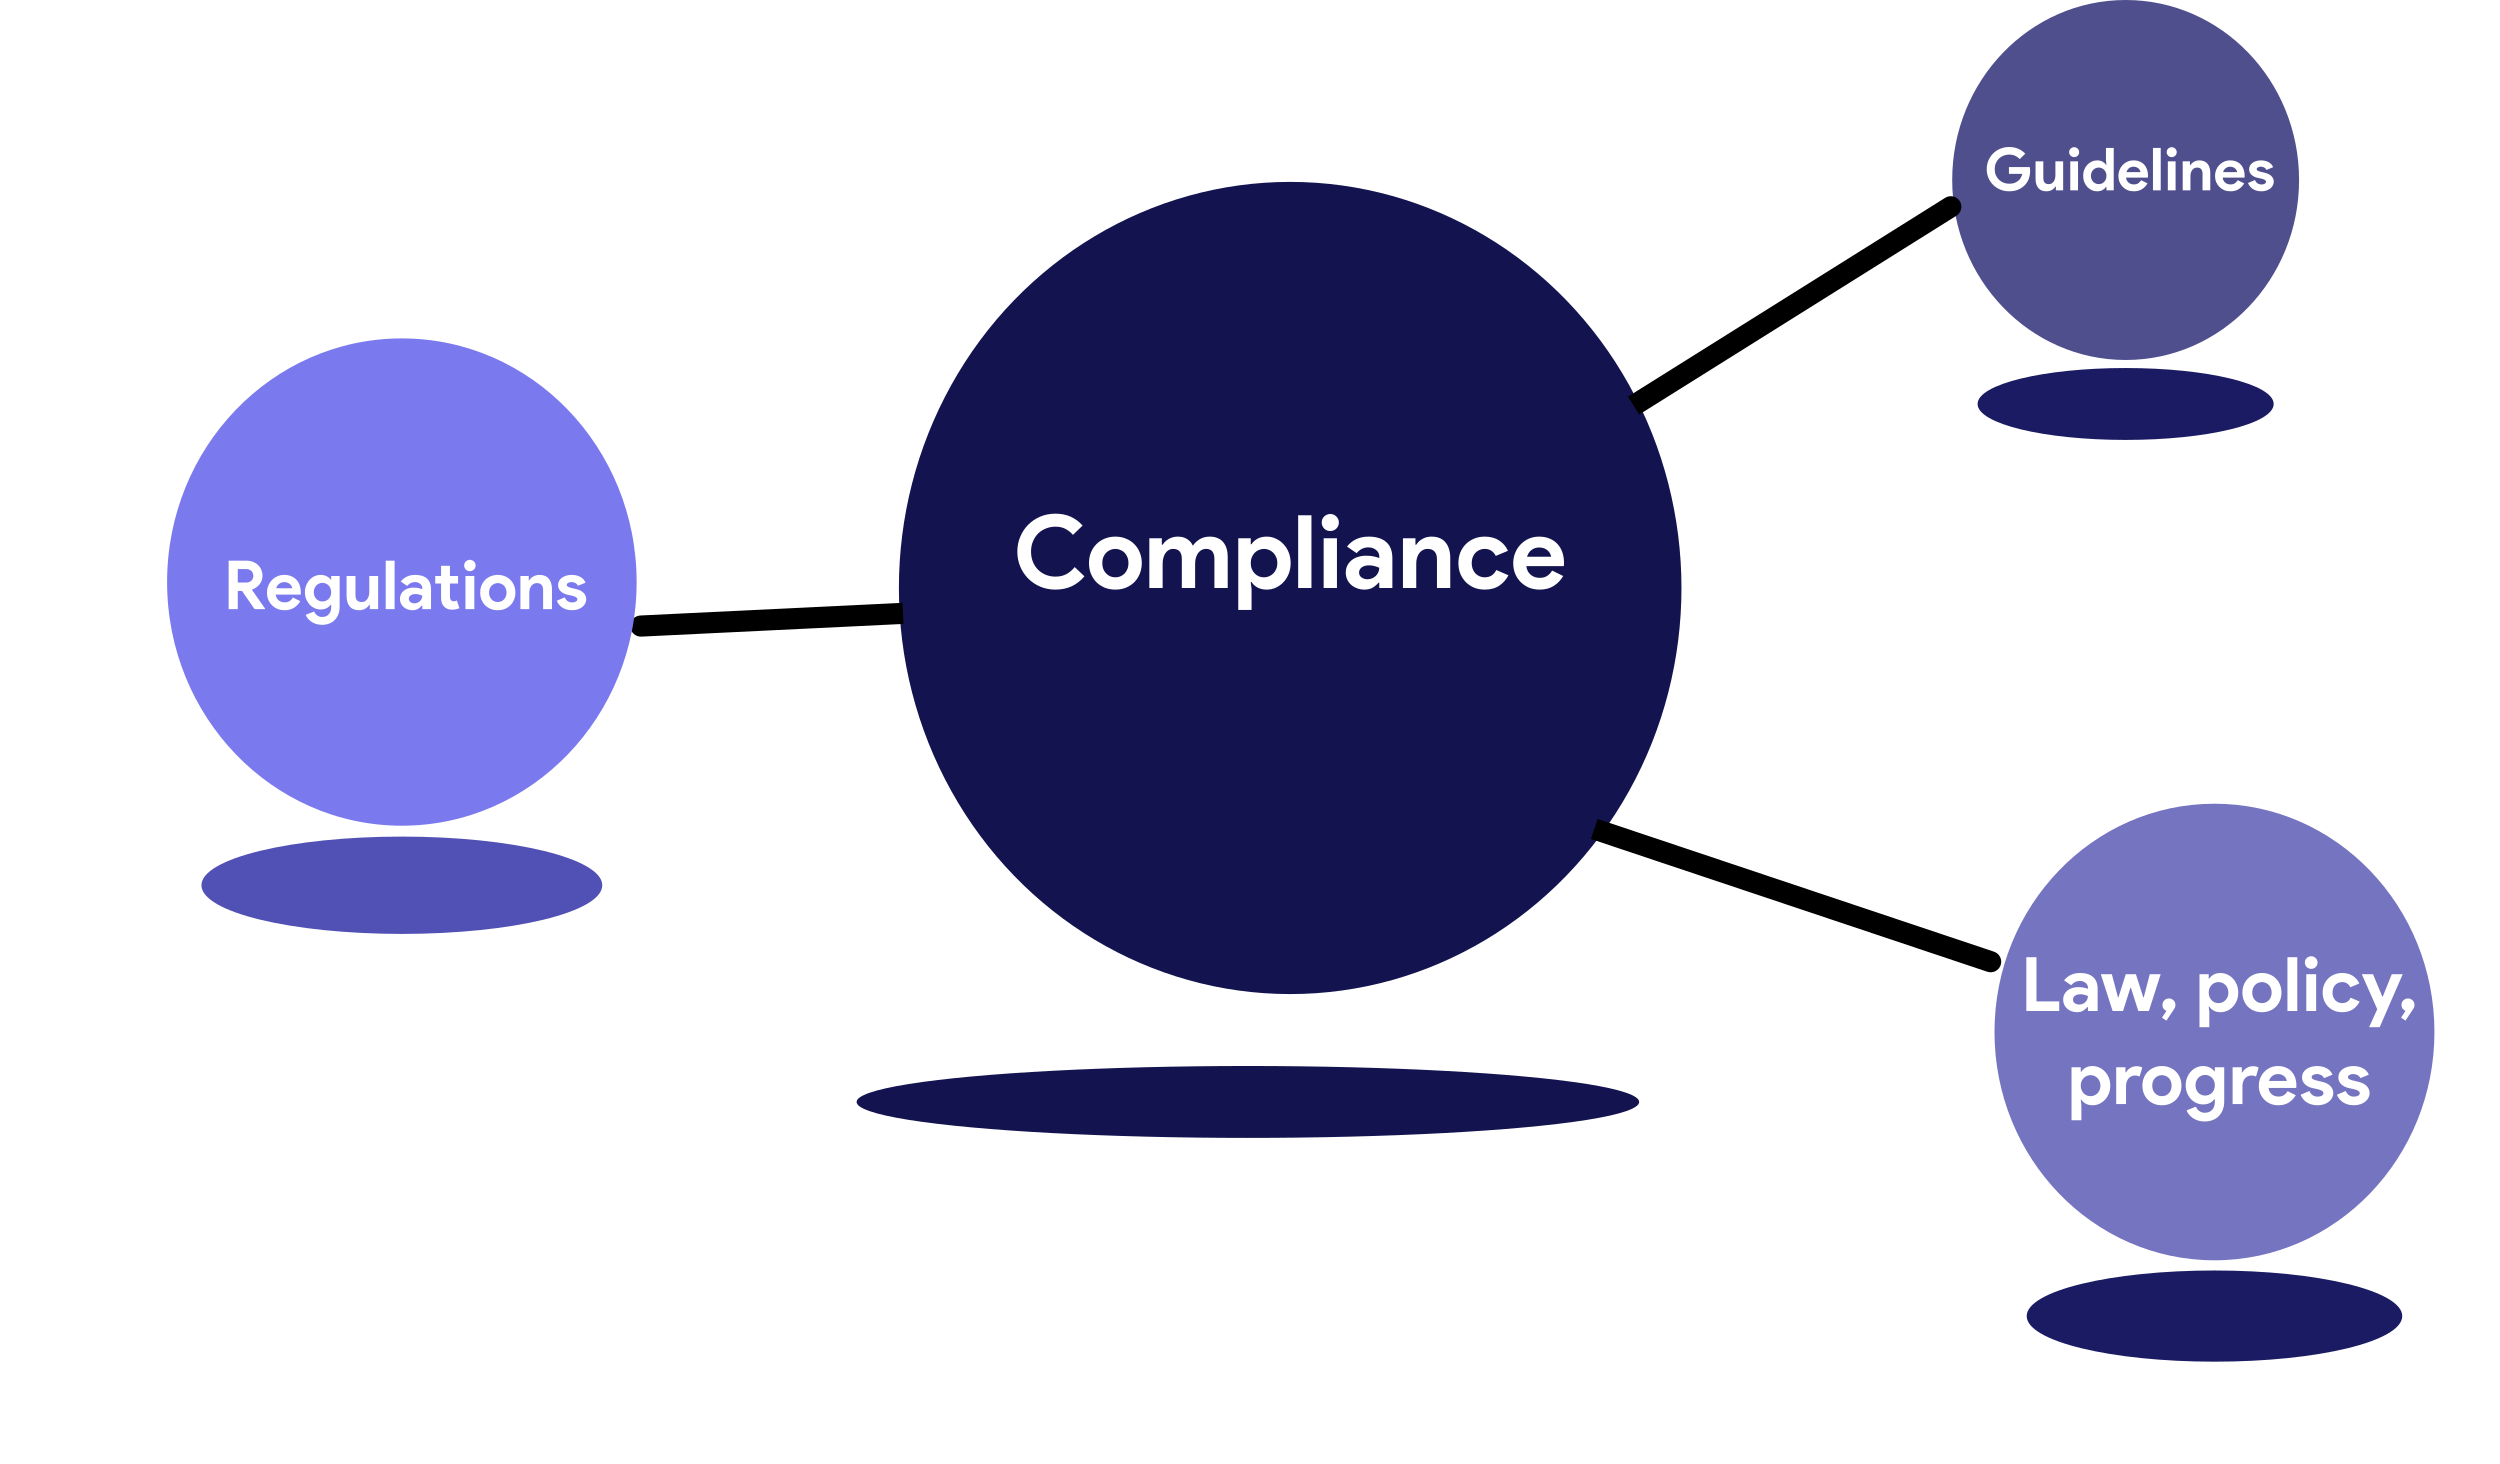
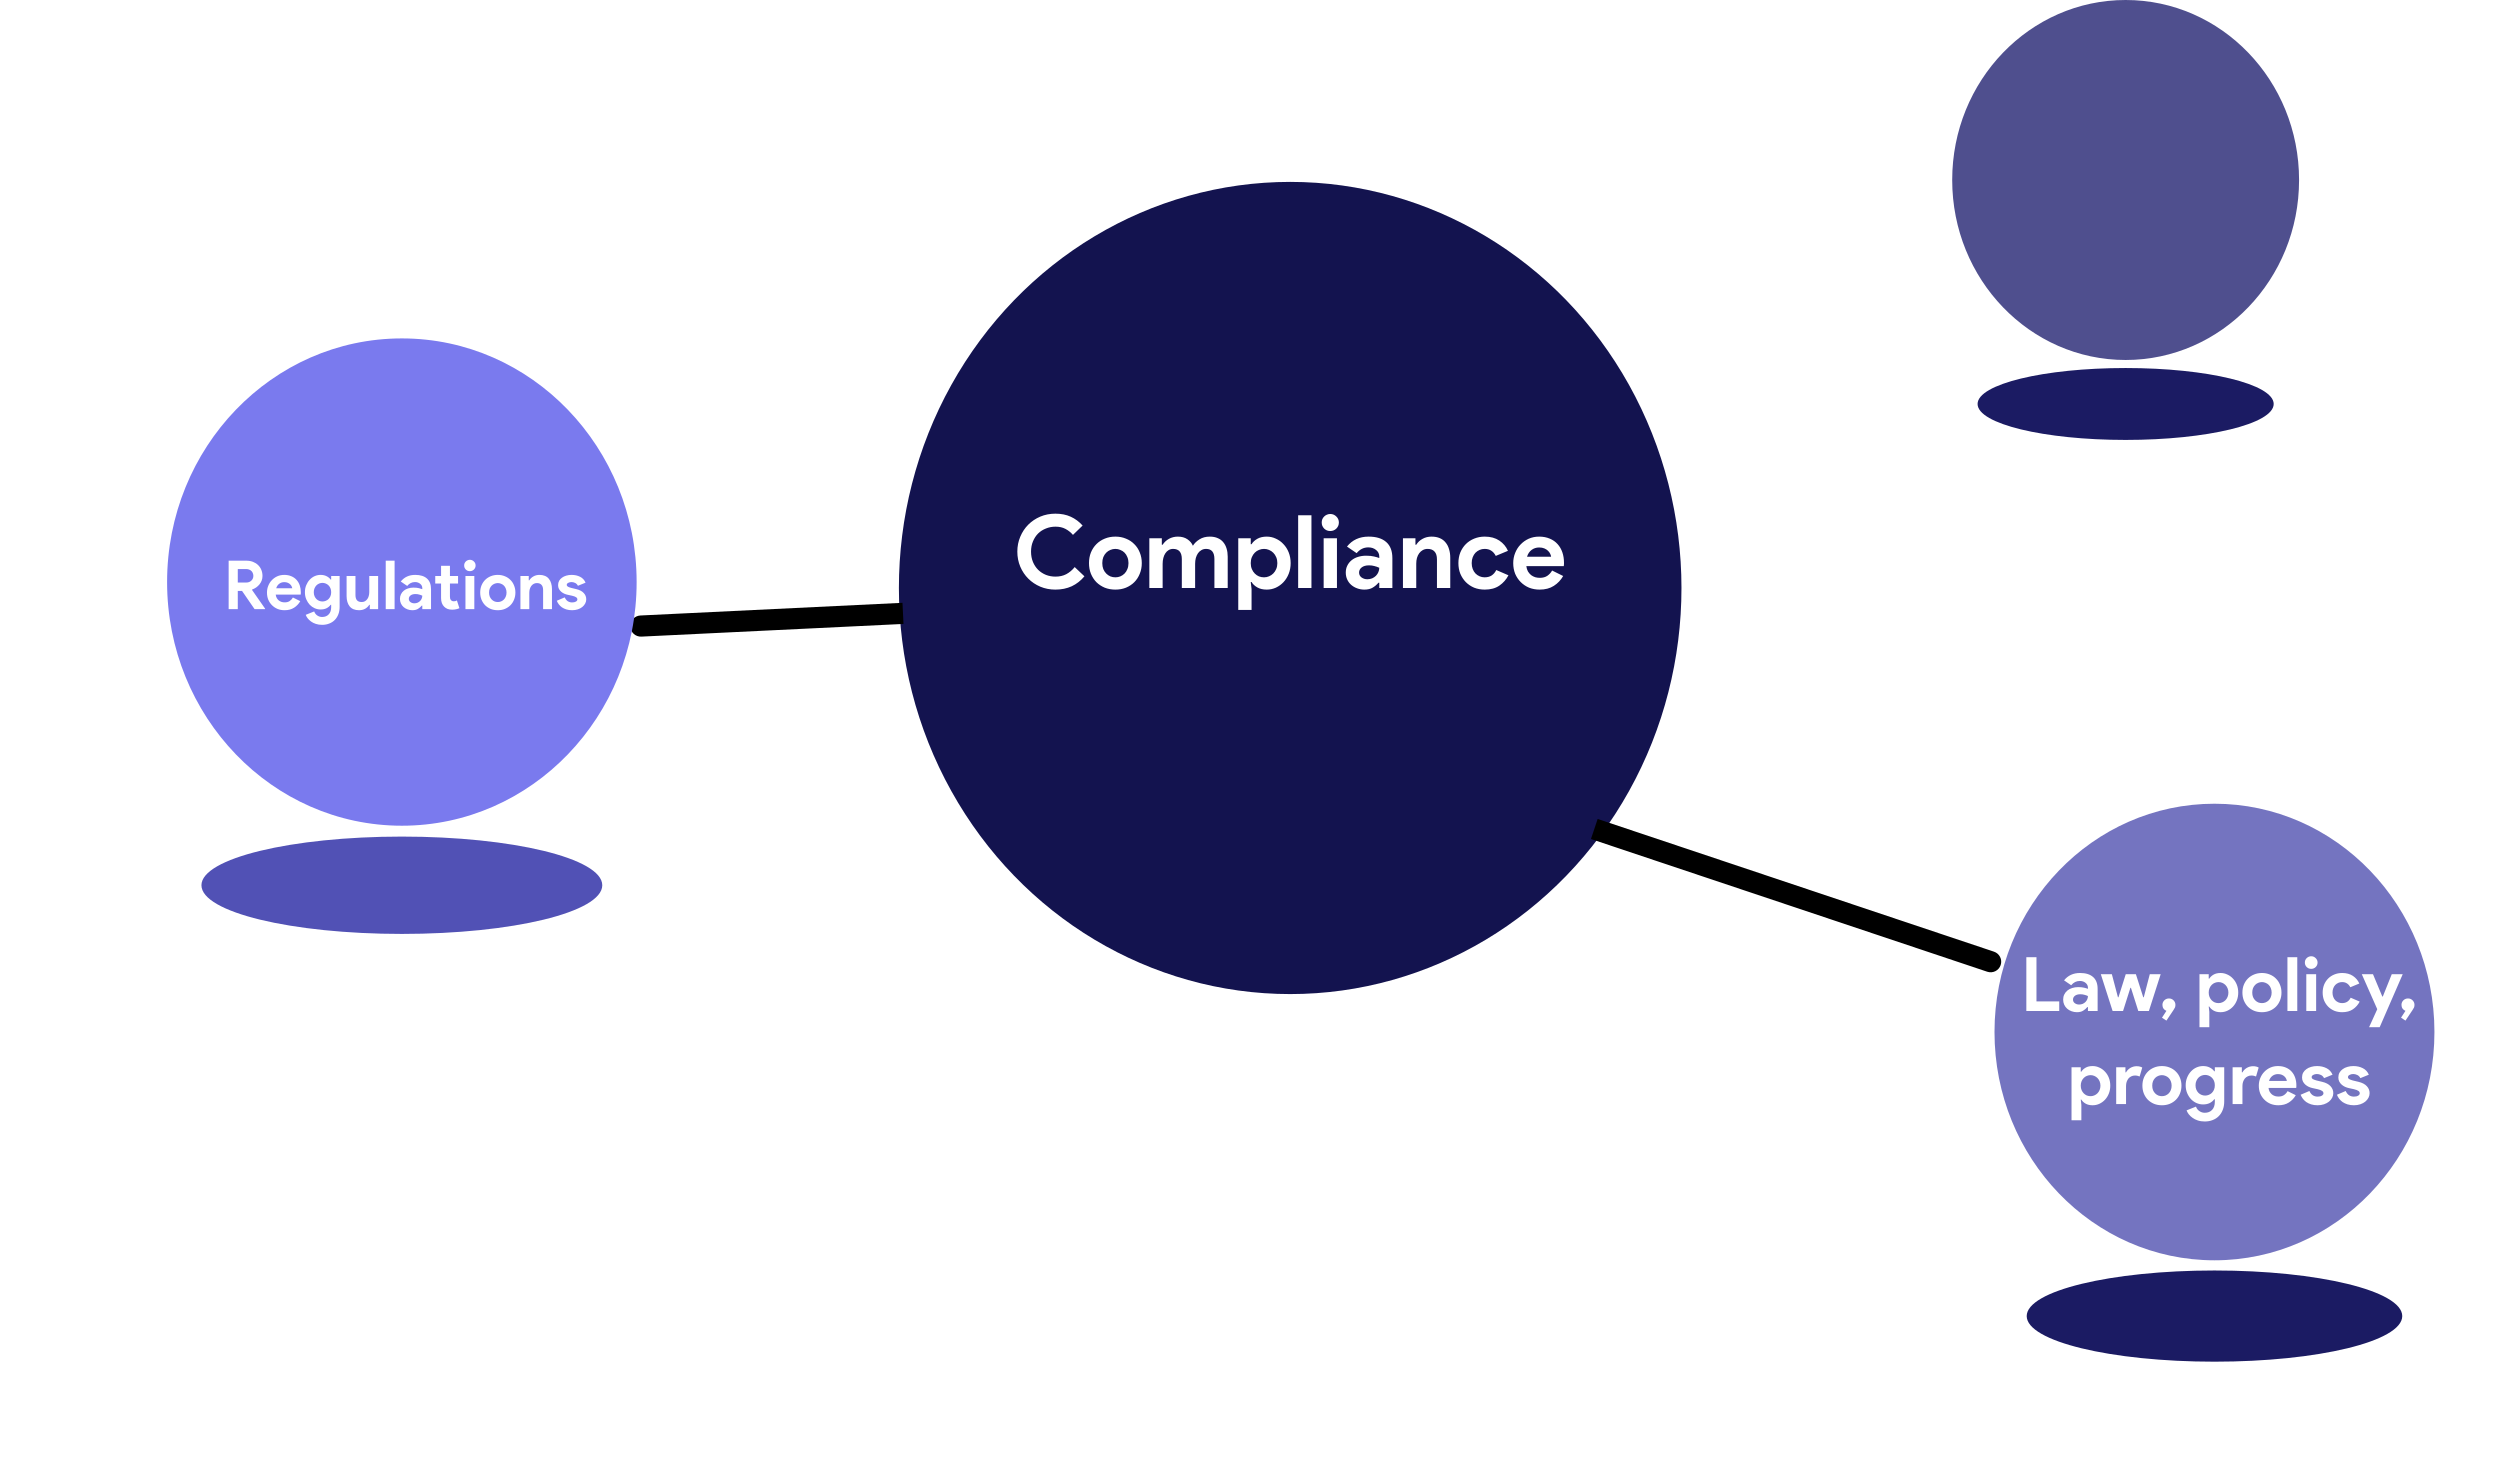
<svg xmlns="http://www.w3.org/2000/svg" width="591" height="346" viewBox="0 0 591 346" fill="none">
  <g filter="url(#filter0_f_1411_26025)">
-     <ellipse cx="295" cy="260.5" rx="8.5" ry="92.5" transform="rotate(-90 295 260.5)" fill="#13134F" />
-   </g>
+     </g>
  <ellipse cx="305" cy="139" rx="96" ry="92.5" transform="rotate(-90 305 139)" fill="#13134F" />
  <path d="M256.361 136.24C255.513 137.264 254.513 138.048 253.361 138.592C252.209 139.12 250.921 139.384 249.497 139.384C248.217 139.384 247.025 139.152 245.921 138.688C244.833 138.224 243.889 137.592 243.089 136.792C242.289 135.992 241.657 135.048 241.193 133.96C240.729 132.856 240.497 131.672 240.497 130.408C240.497 129.144 240.729 127.968 241.193 126.88C241.657 125.776 242.289 124.824 243.089 124.024C243.889 123.224 244.833 122.592 245.921 122.128C247.025 121.664 248.217 121.432 249.497 121.432C250.873 121.432 252.081 121.672 253.121 122.152C254.177 122.632 255.113 123.328 255.929 124.24L253.649 126.448C253.137 125.856 252.545 125.384 251.873 125.032C251.217 124.68 250.433 124.504 249.521 124.504C248.721 124.504 247.969 124.648 247.265 124.936C246.561 125.208 245.945 125.6 245.417 126.112C244.905 126.624 244.497 127.248 244.193 127.984C243.889 128.704 243.737 129.512 243.737 130.408C243.737 131.304 243.889 132.12 244.193 132.856C244.497 133.576 244.905 134.192 245.417 134.704C245.945 135.216 246.561 135.616 247.265 135.904C247.969 136.176 248.721 136.312 249.521 136.312C250.481 136.312 251.329 136.12 252.065 135.736C252.817 135.336 253.481 134.776 254.057 134.056L256.361 136.24ZM263.678 126.856C264.59 126.856 265.422 127.016 266.174 127.336C266.942 127.64 267.598 128.072 268.142 128.632C268.702 129.176 269.134 129.832 269.438 130.6C269.758 131.368 269.918 132.208 269.918 133.12C269.918 134.032 269.758 134.872 269.438 135.64C269.134 136.408 268.702 137.072 268.142 137.632C267.598 138.176 266.942 138.608 266.174 138.928C265.422 139.232 264.59 139.384 263.678 139.384C262.766 139.384 261.926 139.232 261.158 138.928C260.406 138.608 259.75 138.176 259.19 137.632C258.646 137.072 258.214 136.408 257.894 135.64C257.59 134.872 257.438 134.032 257.438 133.12C257.438 132.208 257.59 131.368 257.894 130.6C258.214 129.832 258.646 129.176 259.19 128.632C259.75 128.072 260.406 127.64 261.158 127.336C261.926 127.016 262.766 126.856 263.678 126.856ZM263.678 136.48C264.078 136.48 264.462 136.408 264.83 136.264C265.214 136.104 265.55 135.88 265.838 135.592C266.126 135.304 266.35 134.952 266.51 134.536C266.686 134.12 266.774 133.648 266.774 133.12C266.774 132.592 266.686 132.12 266.51 131.704C266.35 131.288 266.126 130.936 265.838 130.648C265.55 130.36 265.214 130.144 264.83 130C264.462 129.84 264.078 129.76 263.678 129.76C263.262 129.76 262.87 129.84 262.502 130C262.134 130.144 261.806 130.36 261.518 130.648C261.23 130.936 260.998 131.288 260.822 131.704C260.662 132.12 260.582 132.592 260.582 133.12C260.582 133.648 260.662 134.12 260.822 134.536C260.998 134.952 261.23 135.304 261.518 135.592C261.806 135.88 262.134 136.104 262.502 136.264C262.87 136.408 263.262 136.48 263.678 136.48ZM271.703 127.24H274.655V128.776H274.847C275.215 128.2 275.711 127.736 276.335 127.384C276.975 127.032 277.679 126.856 278.447 126.856C279.343 126.856 280.095 127.064 280.703 127.48C281.311 127.896 281.743 128.408 281.999 129.016C282.367 128.424 282.887 127.92 283.559 127.504C284.231 127.072 285.047 126.856 286.007 126.856C286.727 126.856 287.351 126.976 287.879 127.216C288.407 127.44 288.839 127.76 289.175 128.176C289.527 128.592 289.791 129.096 289.967 129.688C290.143 130.264 290.231 130.896 290.231 131.584V139H287.087V132.16C287.087 130.56 286.431 129.76 285.119 129.76C284.703 129.76 284.335 129.856 284.015 130.048C283.695 130.224 283.423 130.472 283.199 130.792C282.991 131.096 282.823 131.464 282.695 131.896C282.583 132.328 282.527 132.792 282.527 133.288V139H279.383V132.16C279.383 130.56 278.695 129.76 277.319 129.76C276.919 129.76 276.567 129.856 276.263 130.048C275.959 130.224 275.703 130.472 275.495 130.792C275.287 131.096 275.127 131.464 275.015 131.896C274.903 132.328 274.847 132.792 274.847 133.288V139H271.703V127.24ZM292.725 127.24H295.677V128.656H295.869C296.157 128.16 296.605 127.736 297.213 127.384C297.821 127.032 298.573 126.856 299.469 126.856C300.221 126.856 300.933 127.016 301.605 127.336C302.293 127.64 302.893 128.072 303.405 128.632C303.933 129.176 304.349 129.832 304.653 130.6C304.957 131.368 305.109 132.208 305.109 133.12C305.109 134.032 304.957 134.872 304.653 135.64C304.349 136.408 303.933 137.072 303.405 137.632C302.893 138.176 302.293 138.608 301.605 138.928C300.933 139.232 300.221 139.384 299.469 139.384C298.573 139.384 297.821 139.208 297.213 138.856C296.605 138.504 296.157 138.08 295.869 137.584H295.677L295.869 139.264V144.184H292.725V127.24ZM298.821 136.48C299.237 136.48 299.629 136.4 299.997 136.24C300.381 136.08 300.717 135.856 301.005 135.568C301.293 135.28 301.525 134.928 301.701 134.512C301.877 134.096 301.965 133.632 301.965 133.12C301.965 132.608 301.877 132.144 301.701 131.728C301.525 131.312 301.293 130.96 301.005 130.672C300.717 130.384 300.381 130.16 299.997 130C299.629 129.84 299.237 129.76 298.821 129.76C298.405 129.76 298.005 129.84 297.621 130C297.253 130.144 296.925 130.36 296.637 130.648C296.349 130.936 296.117 131.288 295.941 131.704C295.765 132.12 295.677 132.592 295.677 133.12C295.677 133.648 295.765 134.12 295.941 134.536C296.117 134.952 296.349 135.304 296.637 135.592C296.925 135.88 297.253 136.104 297.621 136.264C298.005 136.408 298.405 136.48 298.821 136.48ZM306.883 139V121.816H310.027V139H306.883ZM314.471 125.536C314.199 125.536 313.935 125.488 313.679 125.392C313.439 125.28 313.223 125.136 313.031 124.96C312.855 124.768 312.711 124.552 312.599 124.312C312.503 124.072 312.455 123.808 312.455 123.52C312.455 123.232 312.503 122.968 312.599 122.728C312.711 122.488 312.855 122.28 313.031 122.104C313.223 121.912 313.439 121.768 313.679 121.672C313.935 121.56 314.199 121.504 314.471 121.504C315.031 121.504 315.511 121.704 315.911 122.104C316.311 122.488 316.511 122.96 316.511 123.52C316.511 124.08 316.311 124.56 315.911 124.96C315.511 125.344 315.031 125.536 314.471 125.536ZM312.911 139V127.24H316.055V139H312.911ZM326.061 137.752H325.869C325.501 138.2 325.053 138.584 324.525 138.904C324.013 139.224 323.349 139.384 322.533 139.384C321.925 139.384 321.349 139.28 320.805 139.072C320.277 138.88 319.813 138.608 319.413 138.256C319.013 137.904 318.701 137.48 318.477 136.984C318.253 136.488 318.141 135.944 318.141 135.352C318.141 134.744 318.261 134.2 318.501 133.72C318.741 133.224 319.077 132.8 319.509 132.448C319.941 132.096 320.445 131.832 321.021 131.656C321.613 131.464 322.253 131.368 322.941 131.368C323.709 131.368 324.341 131.432 324.837 131.56C325.333 131.672 325.741 131.792 326.061 131.92V131.56C326.061 130.936 325.813 130.424 325.317 130.024C324.821 129.608 324.205 129.4 323.469 129.4C322.381 129.4 321.461 129.856 320.709 130.768L318.429 129.208C319.677 127.64 321.381 126.856 323.541 126.856C325.365 126.856 326.757 127.288 327.717 128.152C328.677 129 329.157 130.264 329.157 131.944V139H326.061V137.752ZM326.061 134.224C325.693 134.048 325.309 133.912 324.909 133.816C324.525 133.704 324.101 133.648 323.637 133.648C322.885 133.648 322.301 133.816 321.885 134.152C321.485 134.472 321.285 134.872 321.285 135.352C321.285 135.832 321.477 136.216 321.861 136.504C322.261 136.792 322.717 136.936 323.229 136.936C323.645 136.936 324.029 136.864 324.381 136.72C324.733 136.56 325.029 136.36 325.269 136.12C325.525 135.864 325.717 135.576 325.845 135.256C325.989 134.92 326.061 134.576 326.061 134.224ZM334.609 128.776H334.801C335.169 128.184 335.665 127.72 336.289 127.384C336.913 127.032 337.625 126.856 338.425 126.856C339.161 126.856 339.809 126.976 340.369 127.216C340.929 127.456 341.385 127.8 341.737 128.248C342.105 128.68 342.377 129.208 342.553 129.832C342.745 130.44 342.841 131.12 342.841 131.872V139H339.697V132.256C339.697 131.408 339.505 130.784 339.121 130.384C338.753 129.968 338.209 129.76 337.489 129.76C337.057 129.76 336.673 129.856 336.337 130.048C336.017 130.224 335.737 130.472 335.497 130.792C335.273 131.096 335.097 131.464 334.969 131.896C334.857 132.312 334.801 132.76 334.801 133.24V139H331.657V127.24H334.609V128.776ZM356.598 136C356.086 136.992 355.366 137.808 354.438 138.448C353.526 139.072 352.382 139.384 351.006 139.384C350.094 139.384 349.254 139.232 348.486 138.928C347.734 138.608 347.078 138.168 346.518 137.608C345.974 137.048 345.542 136.392 345.222 135.64C344.918 134.872 344.766 134.032 344.766 133.12C344.766 132.208 344.918 131.368 345.222 130.6C345.542 129.832 345.974 129.176 346.518 128.632C347.078 128.072 347.734 127.64 348.486 127.336C349.254 127.016 350.094 126.856 351.006 126.856C352.366 126.856 353.51 127.168 354.438 127.792C355.366 128.416 356.046 129.224 356.478 130.216L353.598 131.416C353.326 130.872 352.974 130.464 352.542 130.192C352.126 129.904 351.598 129.76 350.958 129.76C350.542 129.76 350.15 129.84 349.782 130C349.414 130.16 349.086 130.384 348.798 130.672C348.526 130.96 348.31 131.312 348.15 131.728C347.99 132.144 347.91 132.608 347.91 133.12C347.91 133.632 347.99 134.096 348.15 134.512C348.31 134.928 348.526 135.28 348.798 135.568C349.086 135.856 349.414 136.08 349.782 136.24C350.15 136.4 350.542 136.48 350.958 136.48C351.614 136.48 352.166 136.336 352.614 136.048C353.078 135.744 353.446 135.312 353.718 134.752L356.598 136ZM369.535 136.168C368.991 137.128 368.255 137.904 367.327 138.496C366.415 139.088 365.295 139.384 363.967 139.384C363.071 139.384 362.239 139.232 361.471 138.928C360.719 138.608 360.063 138.168 359.503 137.608C358.943 137.048 358.503 136.392 358.183 135.64C357.879 134.872 357.727 134.032 357.727 133.12C357.727 132.272 357.879 131.472 358.183 130.72C358.487 129.952 358.911 129.288 359.455 128.728C359.999 128.152 360.639 127.696 361.375 127.36C362.127 127.024 362.951 126.856 363.847 126.856C364.791 126.856 365.631 127.016 366.367 127.336C367.103 127.64 367.719 128.072 368.215 128.632C368.711 129.176 369.087 129.824 369.343 130.576C369.599 131.328 369.727 132.144 369.727 133.024C369.727 133.136 369.727 133.232 369.727 133.312C369.711 133.408 369.703 133.496 369.703 133.576C369.687 133.656 369.679 133.744 369.679 133.84H360.823C360.887 134.32 361.015 134.736 361.207 135.088C361.415 135.424 361.663 135.712 361.951 135.952C362.255 136.176 362.583 136.344 362.935 136.456C363.287 136.552 363.647 136.6 364.015 136.6C364.735 136.6 365.327 136.44 365.791 136.12C366.271 135.784 366.647 135.368 366.919 134.872L369.535 136.168ZM366.679 131.608C366.663 131.4 366.591 131.168 366.463 130.912C366.351 130.656 366.175 130.416 365.935 130.192C365.711 129.968 365.423 129.784 365.071 129.64C364.735 129.496 364.327 129.424 363.847 129.424C363.175 129.424 362.583 129.616 362.071 130C361.559 130.384 361.199 130.92 360.991 131.608H366.679Z" fill="white" />
  <g filter="url(#filter1_f_1411_26025)">
    <ellipse cx="502.5" cy="95.5" rx="8.5" ry="35" transform="rotate(-90 502.5 95.5)" fill="#1B1B63" />
  </g>
  <ellipse cx="502.5" cy="42.551" rx="42.551" ry="41" transform="rotate(-90 502.5 42.551)" fill="#4F4F8E" />
-   <path d="M474.911 39.498H479.825C479.853 39.61 479.876 39.745 479.895 39.904C479.913 40.063 479.923 40.221 479.923 40.38C479.923 41.024 479.825 41.631 479.629 42.2C479.433 42.769 479.125 43.278 478.705 43.726C478.257 44.202 477.72 44.571 477.095 44.832C476.469 45.093 475.755 45.224 474.953 45.224C474.225 45.224 473.539 45.093 472.895 44.832C472.251 44.571 471.691 44.207 471.215 43.74C470.739 43.273 470.361 42.723 470.081 42.088C469.801 41.444 469.661 40.744 469.661 39.988C469.661 39.232 469.801 38.537 470.081 37.902C470.361 37.258 470.739 36.703 471.215 36.236C471.691 35.769 472.251 35.405 472.895 35.144C473.539 34.883 474.225 34.752 474.953 34.752C475.765 34.752 476.488 34.892 477.123 35.172C477.767 35.452 478.317 35.839 478.775 36.334L477.473 37.608C477.146 37.263 476.782 37.001 476.381 36.824C475.979 36.637 475.499 36.544 474.939 36.544C474.481 36.544 474.047 36.628 473.637 36.796C473.226 36.955 472.867 37.183 472.559 37.482C472.251 37.781 472.003 38.145 471.817 38.574C471.639 38.994 471.551 39.465 471.551 39.988C471.551 40.511 471.639 40.987 471.817 41.416C472.003 41.836 472.251 42.195 472.559 42.494C472.876 42.793 473.24 43.026 473.651 43.194C474.061 43.353 474.5 43.432 474.967 43.432C475.499 43.432 475.947 43.357 476.311 43.208C476.684 43.049 477.001 42.849 477.263 42.606C477.449 42.438 477.608 42.228 477.739 41.976C477.879 41.715 477.986 41.425 478.061 41.108H474.911V39.498ZM486.007 44.104H485.895C485.68 44.449 485.391 44.725 485.027 44.93C484.663 45.126 484.247 45.224 483.781 45.224C482.913 45.224 482.264 44.958 481.835 44.426C481.415 43.894 481.205 43.185 481.205 42.298V38.14H483.039V42.074C483.039 42.569 483.146 42.937 483.361 43.18C483.585 43.413 483.907 43.53 484.327 43.53C484.579 43.53 484.798 43.479 484.985 43.376C485.181 43.264 485.344 43.119 485.475 42.942C485.615 42.755 485.717 42.541 485.783 42.298C485.857 42.046 485.895 41.78 485.895 41.5V38.14H487.729V45H486.007V44.104ZM490.322 37.146C490.163 37.146 490.009 37.118 489.86 37.062C489.72 36.997 489.594 36.913 489.482 36.81C489.379 36.698 489.295 36.572 489.23 36.432C489.174 36.292 489.146 36.138 489.146 35.97C489.146 35.802 489.174 35.648 489.23 35.508C489.295 35.368 489.379 35.247 489.482 35.144C489.594 35.032 489.72 34.948 489.86 34.892C490.009 34.827 490.163 34.794 490.322 34.794C490.648 34.794 490.928 34.911 491.162 35.144C491.395 35.368 491.512 35.643 491.512 35.97C491.512 36.297 491.395 36.577 491.162 36.81C490.928 37.034 490.648 37.146 490.322 37.146ZM489.412 45V38.14H491.246V45H489.412ZM497.964 44.174H497.852C497.684 44.463 497.423 44.711 497.068 44.916C496.714 45.121 496.275 45.224 495.752 45.224C495.314 45.224 494.894 45.135 494.492 44.958C494.1 44.771 493.75 44.519 493.442 44.202C493.144 43.875 492.906 43.488 492.728 43.04C492.551 42.592 492.462 42.102 492.462 41.57C492.462 41.038 492.551 40.548 492.728 40.1C492.906 39.652 493.144 39.269 493.442 38.952C493.75 38.625 494.1 38.373 494.492 38.196C494.894 38.009 495.314 37.916 495.752 37.916C496.275 37.916 496.714 38.019 497.068 38.224C497.423 38.429 497.684 38.677 497.852 38.966H497.964L497.852 37.986V34.976H499.686V45H497.964V44.174ZM496.13 43.53C496.373 43.53 496.602 43.488 496.816 43.404C497.04 43.311 497.236 43.18 497.404 43.012C497.572 42.844 497.708 42.639 497.81 42.396C497.913 42.153 497.964 41.878 497.964 41.57C497.964 41.262 497.913 40.987 497.81 40.744C497.708 40.501 497.572 40.296 497.404 40.128C497.236 39.96 497.04 39.834 496.816 39.75C496.602 39.657 496.373 39.61 496.13 39.61C495.888 39.61 495.654 39.657 495.43 39.75C495.216 39.843 495.024 39.974 494.856 40.142C494.688 40.31 494.553 40.515 494.45 40.758C494.348 41.001 494.296 41.271 494.296 41.57C494.296 41.869 494.348 42.139 494.45 42.382C494.553 42.625 494.688 42.83 494.856 42.998C495.024 43.166 495.216 43.297 495.43 43.39C495.654 43.483 495.888 43.53 496.13 43.53ZM507.676 43.348C507.359 43.908 506.93 44.361 506.388 44.706C505.856 45.051 505.203 45.224 504.428 45.224C503.906 45.224 503.42 45.135 502.972 44.958C502.534 44.771 502.151 44.515 501.824 44.188C501.498 43.861 501.241 43.479 501.054 43.04C500.877 42.592 500.788 42.102 500.788 41.57C500.788 41.075 500.877 40.609 501.054 40.17C501.232 39.722 501.479 39.335 501.796 39.008C502.114 38.672 502.487 38.406 502.916 38.21C503.355 38.014 503.836 37.916 504.358 37.916C504.909 37.916 505.399 38.009 505.828 38.196C506.258 38.373 506.617 38.625 506.906 38.952C507.196 39.269 507.415 39.647 507.564 40.086C507.714 40.525 507.788 41.001 507.788 41.514C507.788 41.579 507.788 41.635 507.788 41.682C507.779 41.738 507.774 41.789 507.774 41.836C507.765 41.883 507.76 41.934 507.76 41.99H502.594C502.632 42.27 502.706 42.513 502.818 42.718C502.94 42.914 503.084 43.082 503.252 43.222C503.43 43.353 503.621 43.451 503.826 43.516C504.032 43.572 504.242 43.6 504.456 43.6C504.876 43.6 505.222 43.507 505.492 43.32C505.772 43.124 505.992 42.881 506.15 42.592L507.676 43.348ZM506.01 40.688C506.001 40.567 505.959 40.431 505.884 40.282C505.819 40.133 505.716 39.993 505.576 39.862C505.446 39.731 505.278 39.624 505.072 39.54C504.876 39.456 504.638 39.414 504.358 39.414C503.966 39.414 503.621 39.526 503.322 39.75C503.024 39.974 502.814 40.287 502.692 40.688H506.01ZM508.96 45V34.976H510.794V45H508.96ZM513.386 37.146C513.227 37.146 513.073 37.118 512.924 37.062C512.784 36.997 512.658 36.913 512.546 36.81C512.443 36.698 512.359 36.572 512.294 36.432C512.238 36.292 512.21 36.138 512.21 35.97C512.21 35.802 512.238 35.648 512.294 35.508C512.359 35.368 512.443 35.247 512.546 35.144C512.658 35.032 512.784 34.948 512.924 34.892C513.073 34.827 513.227 34.794 513.386 34.794C513.713 34.794 513.993 34.911 514.226 35.144C514.459 35.368 514.576 35.643 514.576 35.97C514.576 36.297 514.459 36.577 514.226 36.81C513.993 37.034 513.713 37.146 513.386 37.146ZM512.476 45V38.14H514.31V45H512.476ZM517.709 39.036H517.821C518.036 38.691 518.325 38.42 518.689 38.224C519.053 38.019 519.468 37.916 519.935 37.916C520.364 37.916 520.742 37.986 521.069 38.126C521.396 38.266 521.662 38.467 521.867 38.728C522.082 38.98 522.24 39.288 522.343 39.652C522.455 40.007 522.511 40.403 522.511 40.842V45H520.677V41.066C520.677 40.571 520.565 40.207 520.341 39.974C520.126 39.731 519.809 39.61 519.389 39.61C519.137 39.61 518.913 39.666 518.717 39.778C518.53 39.881 518.367 40.025 518.227 40.212C518.096 40.389 517.994 40.604 517.919 40.856C517.854 41.099 517.821 41.36 517.821 41.64V45H515.987V38.14H517.709V39.036ZM530.522 43.348C530.205 43.908 529.776 44.361 529.234 44.706C528.702 45.051 528.049 45.224 527.274 45.224C526.752 45.224 526.266 45.135 525.818 44.958C525.38 44.771 524.997 44.515 524.67 44.188C524.344 43.861 524.087 43.479 523.9 43.04C523.723 42.592 523.634 42.102 523.634 41.57C523.634 41.075 523.723 40.609 523.9 40.17C524.078 39.722 524.325 39.335 524.642 39.008C524.96 38.672 525.333 38.406 525.762 38.21C526.201 38.014 526.682 37.916 527.204 37.916C527.755 37.916 528.245 38.009 528.674 38.196C529.104 38.373 529.463 38.625 529.752 38.952C530.042 39.269 530.261 39.647 530.41 40.086C530.56 40.525 530.634 41.001 530.634 41.514C530.634 41.579 530.634 41.635 530.634 41.682C530.625 41.738 530.62 41.789 530.62 41.836C530.611 41.883 530.606 41.934 530.606 41.99H525.44C525.478 42.27 525.552 42.513 525.664 42.718C525.786 42.914 525.93 43.082 526.098 43.222C526.276 43.353 526.467 43.451 526.672 43.516C526.878 43.572 527.088 43.6 527.302 43.6C527.722 43.6 528.068 43.507 528.338 43.32C528.618 43.124 528.838 42.881 528.996 42.592L530.522 43.348ZM528.856 40.688C528.847 40.567 528.805 40.431 528.73 40.282C528.665 40.133 528.562 39.993 528.422 39.862C528.292 39.731 528.124 39.624 527.918 39.54C527.722 39.456 527.484 39.414 527.204 39.414C526.812 39.414 526.467 39.526 526.168 39.75C525.87 39.974 525.66 40.287 525.538 40.688H528.856ZM534.59 45.224C534.142 45.224 533.741 45.168 533.386 45.056C533.041 44.944 532.737 44.799 532.476 44.622C532.224 44.435 532.009 44.225 531.832 43.992C531.655 43.749 531.519 43.507 531.426 43.264L533.064 42.564C533.223 42.919 533.433 43.185 533.694 43.362C533.965 43.53 534.263 43.614 534.59 43.614C534.926 43.614 535.192 43.553 535.388 43.432C535.584 43.311 535.682 43.166 535.682 42.998C535.682 42.811 535.598 42.662 535.43 42.55C535.271 42.429 534.991 42.321 534.59 42.228L533.624 42.018C533.409 41.971 533.185 41.897 532.952 41.794C532.728 41.691 532.523 41.561 532.336 41.402C532.149 41.243 531.995 41.052 531.874 40.828C531.753 40.604 531.692 40.343 531.692 40.044C531.692 39.708 531.762 39.409 531.902 39.148C532.051 38.887 532.252 38.667 532.504 38.49C532.756 38.303 533.05 38.163 533.386 38.07C533.731 37.967 534.1 37.916 534.492 37.916C535.145 37.916 535.729 38.047 536.242 38.308C536.755 38.56 537.133 38.966 537.376 39.526L535.794 40.17C535.663 39.899 535.472 39.703 535.22 39.582C534.968 39.461 534.716 39.4 534.464 39.4C534.203 39.4 533.974 39.456 533.778 39.568C533.582 39.671 533.484 39.806 533.484 39.974C533.484 40.133 533.563 40.259 533.722 40.352C533.89 40.445 534.114 40.529 534.394 40.604L535.444 40.856C536.144 41.024 536.662 41.295 536.998 41.668C537.343 42.032 537.516 42.466 537.516 42.97C537.516 43.269 537.446 43.553 537.306 43.824C537.166 44.095 536.965 44.337 536.704 44.552C536.452 44.757 536.144 44.921 535.78 45.042C535.425 45.163 535.029 45.224 534.59 45.224Z" fill="white" />
-   <path d="M462.499 51C463.669 50.267 464.023 48.724 463.29 47.554C462.557 46.384 461.014 46.03 459.844 46.763L462.499 51ZM386.172 95.882L387.499 98L462.499 51L461.172 48.882L459.844 46.763L384.844 93.763L386.172 95.882Z" fill="black" />
  <path d="M151.379 145.503C150 145.57 148.936 146.742 149.003 148.121C149.07 149.5 150.242 150.564 151.621 150.497L151.379 145.503ZM213.467 145L213.346 142.503L151.379 145.503L151.5 148L151.621 150.497L213.588 147.497L213.467 145Z" fill="black" />
  <path d="M469.793 229.719C471.102 230.158 472.519 229.452 472.957 228.142C473.396 226.833 472.69 225.416 471.381 224.978L469.793 229.719ZM376.893 195.974L376.099 198.344L469.793 229.719L470.587 227.349L471.381 224.978L377.686 193.603L376.893 195.974Z" fill="black" />
  <g filter="url(#filter2_f_1411_26025)">
    <ellipse cx="523.502" cy="311.122" rx="10.78" ry="44.39" transform="rotate(-90 523.502 311.122)" fill="#1B1B63" />
  </g>
  <ellipse cx="523.5" cy="243.968" rx="53.968" ry="52" transform="rotate(-90 523.5 243.968)" fill="#7474C0" />
  <path d="M479.026 226.287H481.423V236.727H486.803V239H479.026V226.287ZM493.589 238.077H493.447C493.175 238.408 492.843 238.692 492.452 238.929C492.074 239.166 491.582 239.284 490.979 239.284C490.529 239.284 490.103 239.207 489.7 239.053C489.31 238.911 488.966 238.71 488.67 238.45C488.374 238.189 488.144 237.875 487.978 237.508C487.812 237.142 487.729 236.739 487.729 236.301C487.729 235.851 487.818 235.449 487.996 235.094C488.173 234.727 488.422 234.413 488.741 234.153C489.061 233.892 489.434 233.697 489.86 233.567C490.298 233.425 490.772 233.354 491.281 233.354C491.849 233.354 492.316 233.401 492.683 233.496C493.05 233.578 493.352 233.667 493.589 233.762V233.496C493.589 233.034 493.405 232.655 493.038 232.359C492.671 232.051 492.216 231.898 491.671 231.898C490.866 231.898 490.186 232.235 489.629 232.91L487.942 231.756C488.866 230.595 490.126 230.015 491.724 230.015C493.074 230.015 494.104 230.335 494.814 230.974C495.524 231.602 495.879 232.537 495.879 233.78V239H493.589V238.077ZM493.589 235.467C493.317 235.336 493.033 235.236 492.737 235.165C492.452 235.082 492.139 235.04 491.795 235.04C491.239 235.04 490.807 235.165 490.499 235.413C490.203 235.65 490.055 235.946 490.055 236.301C490.055 236.656 490.197 236.94 490.482 237.153C490.777 237.366 491.115 237.473 491.494 237.473C491.801 237.473 492.086 237.42 492.346 237.313C492.606 237.195 492.825 237.047 493.003 236.869C493.192 236.68 493.334 236.467 493.429 236.23C493.536 235.981 493.589 235.727 493.589 235.467ZM496.632 230.3H499.242L500.68 235.751H500.805L502.527 230.3H504.924L506.664 235.751H506.789L508.209 230.3H510.784L507.996 239H505.492L503.752 233.513H503.628L501.888 239H499.42L496.632 230.3ZM511.093 240.58L512.141 238.964C511.88 238.87 511.655 238.698 511.466 238.45C511.288 238.201 511.199 237.905 511.199 237.562C511.199 237.136 511.347 236.775 511.643 236.479C511.951 236.183 512.318 236.035 512.744 236.035C513.17 236.035 513.531 236.183 513.827 236.479C514.123 236.775 514.271 237.136 514.271 237.562C514.271 237.787 514.236 237.988 514.165 238.165C514.094 238.331 513.981 238.527 513.827 238.751L512.141 241.273L511.093 240.58ZM519.957 230.3H522.141V231.347H522.283C522.496 230.98 522.828 230.666 523.277 230.406C523.727 230.146 524.284 230.015 524.946 230.015C525.503 230.015 526.03 230.134 526.527 230.371C527.036 230.595 527.48 230.915 527.858 231.329C528.249 231.732 528.557 232.217 528.782 232.785C529.007 233.354 529.119 233.975 529.119 234.65C529.119 235.324 529.007 235.946 528.782 236.514C528.557 237.082 528.249 237.574 527.858 237.988C527.48 238.39 527.036 238.71 526.527 238.947C526.03 239.172 525.503 239.284 524.946 239.284C524.284 239.284 523.727 239.154 523.277 238.893C522.828 238.633 522.496 238.319 522.283 237.952H522.141L522.283 239.195V242.835H519.957V230.3ZM524.467 237.136C524.775 237.136 525.065 237.076 525.337 236.958C525.621 236.84 525.87 236.674 526.083 236.461C526.296 236.248 526.468 235.987 526.598 235.68C526.728 235.372 526.793 235.029 526.793 234.65C526.793 234.271 526.728 233.928 526.598 233.62C526.468 233.312 526.296 233.052 526.083 232.839C525.87 232.626 525.621 232.46 525.337 232.341C525.065 232.223 524.775 232.164 524.467 232.164C524.159 232.164 523.863 232.223 523.579 232.341C523.307 232.448 523.064 232.608 522.851 232.821C522.638 233.034 522.466 233.294 522.336 233.602C522.206 233.91 522.141 234.259 522.141 234.65C522.141 235.04 522.206 235.39 522.336 235.697C522.466 236.005 522.638 236.266 522.851 236.479C523.064 236.692 523.307 236.857 523.579 236.976C523.863 237.082 524.159 237.136 524.467 237.136ZM534.725 230.015C535.399 230.015 536.015 230.134 536.571 230.371C537.14 230.595 537.625 230.915 538.027 231.329C538.442 231.732 538.761 232.217 538.986 232.785C539.223 233.354 539.341 233.975 539.341 234.65C539.341 235.324 539.223 235.946 538.986 236.514C538.761 237.082 538.442 237.574 538.027 237.988C537.625 238.39 537.14 238.71 536.571 238.947C536.015 239.172 535.399 239.284 534.725 239.284C534.05 239.284 533.429 239.172 532.86 238.947C532.304 238.71 531.819 238.39 531.404 237.988C531.002 237.574 530.682 237.082 530.446 236.514C530.221 235.946 530.108 235.324 530.108 234.65C530.108 233.975 530.221 233.354 530.446 232.785C530.682 232.217 531.002 231.732 531.404 231.329C531.819 230.915 532.304 230.595 532.86 230.371C533.429 230.134 534.05 230.015 534.725 230.015ZM534.725 237.136C535.021 237.136 535.305 237.082 535.577 236.976C535.861 236.857 536.11 236.692 536.323 236.479C536.536 236.266 536.702 236.005 536.82 235.697C536.95 235.39 537.015 235.04 537.015 234.65C537.015 234.259 536.95 233.91 536.82 233.602C536.702 233.294 536.536 233.034 536.323 232.821C536.11 232.608 535.861 232.448 535.577 232.341C535.305 232.223 535.021 232.164 534.725 232.164C534.417 232.164 534.127 232.223 533.855 232.341C533.582 232.448 533.34 232.608 533.127 232.821C532.914 233.034 532.742 233.294 532.612 233.602C532.493 233.91 532.434 234.259 532.434 234.65C532.434 235.04 532.493 235.39 532.612 235.697C532.742 236.005 532.914 236.266 533.127 236.479C533.34 236.692 533.582 236.857 533.855 236.976C534.127 237.082 534.417 237.136 534.725 237.136ZM540.749 239V226.287H543.075V239H540.749ZM546.363 229.039C546.162 229.039 545.966 229.003 545.777 228.932C545.6 228.849 545.44 228.743 545.298 228.613C545.167 228.471 545.061 228.311 544.978 228.133C544.907 227.956 544.872 227.76 544.872 227.547C544.872 227.334 544.907 227.139 544.978 226.961C545.061 226.784 545.167 226.63 545.298 226.5C545.44 226.358 545.6 226.251 545.777 226.18C545.966 226.097 546.162 226.056 546.363 226.056C546.777 226.056 547.132 226.204 547.428 226.5C547.724 226.784 547.872 227.133 547.872 227.547C547.872 227.962 547.724 228.317 547.428 228.613C547.132 228.897 546.777 229.039 546.363 229.039ZM545.209 239V230.3H547.535V239H545.209ZM557.832 236.78C557.453 237.514 556.92 238.118 556.234 238.592C555.559 239.053 554.713 239.284 553.695 239.284C553.02 239.284 552.398 239.172 551.83 238.947C551.274 238.71 550.789 238.384 550.374 237.97C549.972 237.556 549.652 237.071 549.415 236.514C549.191 235.946 549.078 235.324 549.078 234.65C549.078 233.975 549.191 233.354 549.415 232.785C549.652 232.217 549.972 231.732 550.374 231.329C550.789 230.915 551.274 230.595 551.83 230.371C552.398 230.134 553.02 230.015 553.695 230.015C554.701 230.015 555.547 230.246 556.234 230.708C556.92 231.17 557.423 231.767 557.743 232.501L555.612 233.389C555.411 232.987 555.151 232.685 554.831 232.484C554.523 232.27 554.133 232.164 553.659 232.164C553.351 232.164 553.061 232.223 552.789 232.341C552.517 232.46 552.274 232.626 552.061 232.839C551.86 233.052 551.7 233.312 551.582 233.62C551.463 233.928 551.404 234.271 551.404 234.65C551.404 235.029 551.463 235.372 551.582 235.68C551.7 235.987 551.86 236.248 552.061 236.461C552.274 236.674 552.517 236.84 552.789 236.958C553.061 237.076 553.351 237.136 553.659 237.136C554.144 237.136 554.553 237.029 554.884 236.816C555.228 236.591 555.5 236.271 555.701 235.857L557.832 236.78ZM561.985 238.574L558.328 230.3H560.973L563.175 235.573H563.299L565.412 230.3H568.005L562.554 242.835H560.05L561.985 238.574ZM567.604 240.58L568.651 238.964C568.391 238.87 568.166 238.698 567.977 238.45C567.799 238.201 567.71 237.905 567.71 237.562C567.71 237.136 567.858 236.775 568.154 236.479C568.462 236.183 568.829 236.035 569.255 236.035C569.681 236.035 570.042 236.183 570.338 236.479C570.634 236.775 570.782 237.136 570.782 237.562C570.782 237.787 570.747 237.988 570.676 238.165C570.605 238.331 570.492 238.527 570.338 238.751L568.651 241.273L567.604 240.58ZM489.707 252.3H491.891V253.347H492.033C492.247 252.98 492.578 252.666 493.028 252.406C493.478 252.146 494.034 252.015 494.697 252.015C495.253 252.015 495.78 252.134 496.277 252.371C496.786 252.595 497.23 252.915 497.609 253.329C498 253.732 498.307 254.217 498.532 254.785C498.757 255.354 498.87 255.975 498.87 256.65C498.87 257.324 498.757 257.946 498.532 258.514C498.307 259.082 498 259.574 497.609 259.988C497.23 260.39 496.786 260.71 496.277 260.947C495.78 261.172 495.253 261.284 494.697 261.284C494.034 261.284 493.478 261.154 493.028 260.893C492.578 260.633 492.247 260.319 492.033 259.952H491.891L492.033 261.195V264.835H489.707V252.3ZM494.217 259.136C494.525 259.136 494.815 259.076 495.088 258.958C495.372 258.84 495.62 258.674 495.833 258.461C496.046 258.248 496.218 257.987 496.348 257.68C496.478 257.372 496.544 257.029 496.544 256.65C496.544 256.271 496.478 255.928 496.348 255.62C496.218 255.312 496.046 255.052 495.833 254.839C495.62 254.626 495.372 254.46 495.088 254.341C494.815 254.223 494.525 254.164 494.217 254.164C493.91 254.164 493.614 254.223 493.33 254.341C493.057 254.448 492.815 254.608 492.602 254.821C492.389 255.034 492.217 255.294 492.087 255.602C491.957 255.91 491.891 256.259 491.891 256.65C491.891 257.04 491.957 257.39 492.087 257.697C492.217 258.005 492.389 258.266 492.602 258.479C492.815 258.692 493.057 258.857 493.33 258.976C493.614 259.082 493.91 259.136 494.217 259.136ZM500.269 252.3H502.453V253.507H502.595C502.702 253.294 502.844 253.099 503.021 252.921C503.199 252.743 503.394 252.59 503.607 252.459C503.832 252.329 504.069 252.228 504.318 252.157C504.578 252.086 504.832 252.051 505.081 252.051C505.389 252.051 505.649 252.081 505.862 252.14C506.087 252.199 506.277 252.276 506.43 252.371L505.809 254.484C505.667 254.412 505.507 254.359 505.33 254.324C505.164 254.276 504.957 254.253 504.708 254.253C504.389 254.253 504.099 254.318 503.838 254.448C503.578 254.566 503.353 254.738 503.163 254.963C502.986 255.188 502.844 255.454 502.737 255.762C502.643 256.058 502.595 256.383 502.595 256.739V261H500.269V252.3ZM511.082 252.015C511.756 252.015 512.372 252.134 512.928 252.371C513.497 252.595 513.982 252.915 514.384 253.329C514.799 253.732 515.118 254.217 515.343 254.785C515.58 255.354 515.698 255.975 515.698 256.65C515.698 257.324 515.58 257.946 515.343 258.514C515.118 259.082 514.799 259.574 514.384 259.988C513.982 260.39 513.497 260.71 512.928 260.947C512.372 261.172 511.756 261.284 511.082 261.284C510.407 261.284 509.786 261.172 509.217 260.947C508.661 260.71 508.176 260.39 507.761 259.988C507.359 259.574 507.039 259.082 506.803 258.514C506.578 257.946 506.465 257.324 506.465 256.65C506.465 255.975 506.578 255.354 506.803 254.785C507.039 254.217 507.359 253.732 507.761 253.329C508.176 252.915 508.661 252.595 509.217 252.371C509.786 252.134 510.407 252.015 511.082 252.015ZM511.082 259.136C511.378 259.136 511.662 259.082 511.934 258.976C512.218 258.857 512.467 258.692 512.68 258.479C512.893 258.266 513.059 258.005 513.177 257.697C513.307 257.39 513.372 257.04 513.372 256.65C513.372 256.259 513.307 255.91 513.177 255.602C513.059 255.294 512.893 255.034 512.68 254.821C512.467 254.608 512.218 254.448 511.934 254.341C511.662 254.223 511.378 254.164 511.082 254.164C510.774 254.164 510.484 254.223 510.212 254.341C509.939 254.448 509.697 254.608 509.484 254.821C509.271 255.034 509.099 255.294 508.969 255.602C508.85 255.91 508.791 256.259 508.791 256.65C508.791 257.04 508.85 257.39 508.969 257.697C509.099 258.005 509.271 258.266 509.484 258.479C509.697 258.692 509.939 258.857 510.212 258.976C510.484 259.082 510.774 259.136 511.082 259.136ZM521.206 265.119C520.59 265.119 520.04 265.037 519.554 264.871C519.081 264.717 518.667 264.51 518.312 264.249C517.956 264.001 517.66 263.723 517.424 263.415C517.187 263.107 517.015 262.799 516.909 262.492L519.128 261.604C519.294 262.065 519.566 262.42 519.945 262.669C520.324 262.929 520.744 263.06 521.206 263.06C521.94 263.06 522.52 262.829 522.946 262.367C523.372 261.917 523.585 261.284 523.585 260.467V259.864H523.443C523.171 260.242 522.81 260.544 522.36 260.769C521.922 260.982 521.401 261.089 520.797 261.089C520.277 261.089 519.768 260.982 519.27 260.769C518.785 260.556 518.353 260.254 517.974 259.864C517.595 259.461 517.288 258.982 517.051 258.425C516.814 257.869 516.696 257.248 516.696 256.561C516.696 255.874 516.814 255.253 517.051 254.697C517.288 254.128 517.595 253.649 517.974 253.258C518.353 252.856 518.785 252.548 519.27 252.335C519.768 252.122 520.277 252.015 520.797 252.015C521.401 252.015 521.922 252.128 522.36 252.353C522.81 252.566 523.171 252.862 523.443 253.241H523.585V252.3H525.805V260.379C525.805 261.112 525.692 261.769 525.467 262.349C525.242 262.941 524.929 263.439 524.526 263.841C524.124 264.255 523.638 264.569 523.07 264.782C522.514 265.007 521.892 265.119 521.206 265.119ZM521.295 258.994C521.579 258.994 521.857 258.94 522.129 258.834C522.413 258.727 522.662 258.573 522.875 258.372C523.088 258.159 523.26 257.905 523.39 257.609C523.52 257.301 523.585 256.952 523.585 256.561C523.585 256.17 523.52 255.821 523.39 255.513C523.26 255.206 523.088 254.951 522.875 254.75C522.662 254.537 522.413 254.377 522.129 254.27C521.857 254.164 521.579 254.111 521.295 254.111C521.01 254.111 520.732 254.164 520.46 254.27C520.188 254.377 519.945 254.537 519.732 254.75C519.519 254.963 519.347 255.223 519.217 255.531C519.087 255.827 519.022 256.17 519.022 256.561C519.022 256.952 519.087 257.301 519.217 257.609C519.347 257.905 519.519 258.159 519.732 258.372C519.945 258.573 520.188 258.727 520.46 258.834C520.732 258.94 521.01 258.994 521.295 258.994ZM527.788 252.3H529.972V253.507H530.114C530.22 253.294 530.362 253.099 530.54 252.921C530.717 252.743 530.913 252.59 531.126 252.459C531.351 252.329 531.587 252.228 531.836 252.157C532.096 252.086 532.351 252.051 532.599 252.051C532.907 252.051 533.168 252.081 533.381 252.14C533.606 252.199 533.795 252.276 533.949 252.371L533.327 254.484C533.185 254.412 533.026 254.359 532.848 254.324C532.682 254.276 532.475 254.253 532.227 254.253C531.907 254.253 531.617 254.318 531.357 254.448C531.096 254.566 530.871 254.738 530.682 254.963C530.504 255.188 530.362 255.454 530.256 255.762C530.161 256.058 530.114 256.383 530.114 256.739V261H527.788V252.3ZM542.72 258.905C542.317 259.615 541.773 260.189 541.086 260.627C540.411 261.065 539.583 261.284 538.6 261.284C537.937 261.284 537.322 261.172 536.754 260.947C536.197 260.71 535.712 260.384 535.298 259.97C534.883 259.556 534.558 259.071 534.321 258.514C534.096 257.946 533.984 257.324 533.984 256.65C533.984 256.022 534.096 255.431 534.321 254.874C534.546 254.306 534.86 253.815 535.262 253.4C535.665 252.974 536.138 252.637 536.683 252.388C537.239 252.14 537.849 252.015 538.511 252.015C539.21 252.015 539.831 252.134 540.376 252.371C540.92 252.595 541.376 252.915 541.743 253.329C542.11 253.732 542.388 254.211 542.578 254.768C542.767 255.324 542.862 255.928 542.862 256.579C542.862 256.662 542.862 256.733 542.862 256.792C542.85 256.863 542.844 256.928 542.844 256.987C542.832 257.046 542.826 257.111 542.826 257.182H536.274C536.322 257.538 536.416 257.845 536.558 258.106C536.712 258.354 536.896 258.567 537.109 258.745C537.334 258.911 537.576 259.035 537.837 259.118C538.097 259.189 538.363 259.224 538.636 259.224C539.168 259.224 539.606 259.106 539.95 258.869C540.305 258.621 540.583 258.313 540.784 257.946L542.72 258.905ZM540.607 255.531C540.595 255.377 540.542 255.206 540.447 255.016C540.364 254.827 540.234 254.649 540.056 254.484C539.891 254.318 539.677 254.182 539.417 254.075C539.168 253.969 538.867 253.915 538.511 253.915C538.014 253.915 537.576 254.057 537.197 254.341C536.819 254.626 536.552 255.022 536.398 255.531H540.607ZM547.879 261.284C547.31 261.284 546.801 261.213 546.352 261.071C545.914 260.929 545.529 260.745 545.197 260.521C544.878 260.284 544.606 260.017 544.381 259.722C544.156 259.414 543.984 259.106 543.866 258.798L545.943 257.91C546.144 258.36 546.411 258.698 546.742 258.923C547.086 259.136 547.464 259.242 547.879 259.242C548.305 259.242 548.642 259.165 548.891 259.011C549.139 258.857 549.264 258.674 549.264 258.461C549.264 258.224 549.157 258.035 548.944 257.893C548.743 257.739 548.388 257.603 547.879 257.484L546.653 257.218C546.381 257.159 546.097 257.064 545.801 256.934C545.517 256.804 545.257 256.638 545.02 256.437C544.783 256.235 544.588 255.993 544.434 255.709C544.28 255.425 544.203 255.093 544.203 254.714C544.203 254.288 544.292 253.909 544.469 253.578C544.659 253.247 544.913 252.968 545.233 252.743C545.553 252.507 545.925 252.329 546.352 252.211C546.79 252.081 547.257 252.015 547.754 252.015C548.583 252.015 549.323 252.181 549.974 252.513C550.625 252.832 551.104 253.347 551.412 254.057L549.406 254.874C549.24 254.531 548.997 254.282 548.678 254.128C548.358 253.975 548.038 253.898 547.719 253.898C547.387 253.898 547.097 253.969 546.849 254.111C546.6 254.241 546.476 254.412 546.476 254.626C546.476 254.827 546.577 254.987 546.778 255.105C546.991 255.223 547.275 255.33 547.63 255.425L548.962 255.744C549.85 255.957 550.507 256.301 550.933 256.774C551.371 257.236 551.59 257.786 551.59 258.425C551.59 258.804 551.501 259.165 551.323 259.508C551.146 259.852 550.891 260.16 550.56 260.432C550.24 260.692 549.85 260.899 549.388 261.053C548.938 261.207 548.435 261.284 547.879 261.284ZM556.462 261.284C555.894 261.284 555.385 261.213 554.935 261.071C554.497 260.929 554.112 260.745 553.781 260.521C553.461 260.284 553.189 260.017 552.964 259.722C552.739 259.414 552.567 259.106 552.449 258.798L554.526 257.91C554.728 258.36 554.994 258.698 555.325 258.923C555.669 259.136 556.048 259.242 556.462 259.242C556.888 259.242 557.225 259.165 557.474 259.011C557.723 258.857 557.847 258.674 557.847 258.461C557.847 258.224 557.74 258.035 557.527 257.893C557.326 257.739 556.971 257.603 556.462 257.484L555.237 257.218C554.964 257.159 554.68 257.064 554.384 256.934C554.1 256.804 553.84 256.638 553.603 256.437C553.366 256.235 553.171 255.993 553.017 255.709C552.863 255.425 552.786 255.093 552.786 254.714C552.786 254.288 552.875 253.909 553.053 253.578C553.242 253.247 553.497 252.968 553.816 252.743C554.136 252.507 554.509 252.329 554.935 252.211C555.373 252.081 555.84 252.015 556.338 252.015C557.166 252.015 557.906 252.181 558.557 252.513C559.208 252.832 559.688 253.347 559.995 254.057L557.989 254.874C557.823 254.531 557.581 254.282 557.261 254.128C556.941 253.975 556.622 253.898 556.302 253.898C555.971 253.898 555.681 253.969 555.432 254.111C555.183 254.241 555.059 254.412 555.059 254.626C555.059 254.827 555.16 254.987 555.361 255.105C555.574 255.223 555.858 255.33 556.213 255.425L557.545 255.744C558.433 255.957 559.09 256.301 559.516 256.774C559.954 257.236 560.173 257.786 560.173 258.425C560.173 258.804 560.084 259.165 559.907 259.508C559.729 259.852 559.475 260.16 559.143 260.432C558.823 260.692 558.433 260.899 557.971 261.053C557.521 261.207 557.018 261.284 556.462 261.284Z" fill="white" />
  <g filter="url(#filter3_f_1411_26025)">
    <ellipse cx="94.999" cy="209.274" rx="11.506" ry="47.378" transform="rotate(-90 94.999 209.274)" fill="#5151B5" />
  </g>
  <ellipse cx="95" cy="137.6" rx="57.6" ry="55.5" transform="rotate(-90 95 137.6)" fill="#7A7AEE" />
  <path d="M54.052 132.544H58.228C58.804 132.544 59.327 132.635 59.796 132.816C60.265 132.997 60.665 133.248 60.996 133.568C61.337 133.888 61.599 134.272 61.78 134.72C61.961 135.157 62.052 135.637 62.052 136.16C62.052 136.544 61.988 136.907 61.86 137.248C61.732 137.579 61.556 137.883 61.332 138.16C61.108 138.427 60.847 138.667 60.548 138.88C60.249 139.083 59.935 139.243 59.604 139.36L59.588 139.472L62.66 143.872V144H60.18L57.22 139.696H56.212V144H54.052V132.544ZM58.212 137.712C58.703 137.712 59.103 137.563 59.412 137.264C59.732 136.965 59.892 136.587 59.892 136.128C59.892 135.925 59.855 135.728 59.78 135.536C59.716 135.344 59.615 135.173 59.476 135.024C59.337 134.875 59.161 134.757 58.948 134.672C58.745 134.576 58.511 134.528 58.244 134.528H56.212V137.712H58.212ZM70.986 142.112C70.623 142.752 70.132 143.269 69.514 143.664C68.906 144.059 68.159 144.256 67.274 144.256C66.676 144.256 66.122 144.155 65.61 143.952C65.108 143.739 64.671 143.445 64.298 143.072C63.924 142.699 63.631 142.261 63.418 141.76C63.215 141.248 63.114 140.688 63.114 140.08C63.114 139.515 63.215 138.981 63.418 138.48C63.62 137.968 63.903 137.525 64.266 137.152C64.628 136.768 65.055 136.464 65.546 136.24C66.047 136.016 66.596 135.904 67.194 135.904C67.823 135.904 68.383 136.011 68.874 136.224C69.364 136.427 69.775 136.715 70.106 137.088C70.436 137.451 70.687 137.883 70.858 138.384C71.028 138.885 71.114 139.429 71.114 140.016C71.114 140.091 71.114 140.155 71.114 140.208C71.103 140.272 71.098 140.331 71.098 140.384C71.087 140.437 71.082 140.496 71.082 140.56H65.178C65.22 140.88 65.306 141.157 65.434 141.392C65.572 141.616 65.738 141.808 65.93 141.968C66.132 142.117 66.351 142.229 66.586 142.304C66.82 142.368 67.06 142.4 67.306 142.4C67.786 142.4 68.18 142.293 68.49 142.08C68.81 141.856 69.06 141.579 69.242 141.248L70.986 142.112ZM69.082 139.072C69.071 138.933 69.023 138.779 68.938 138.608C68.863 138.437 68.746 138.277 68.586 138.128C68.436 137.979 68.244 137.856 68.01 137.76C67.786 137.664 67.514 137.616 67.194 137.616C66.746 137.616 66.351 137.744 66.01 138C65.668 138.256 65.428 138.613 65.29 139.072H69.082ZM76.146 147.712C75.592 147.712 75.096 147.637 74.658 147.488C74.232 147.349 73.858 147.163 73.538 146.928C73.218 146.704 72.952 146.453 72.738 146.176C72.525 145.899 72.37 145.621 72.274 145.344L74.274 144.544C74.424 144.96 74.669 145.28 75.01 145.504C75.352 145.739 75.73 145.856 76.146 145.856C76.808 145.856 77.33 145.648 77.714 145.232C78.098 144.827 78.29 144.256 78.29 143.52V142.976H78.162C77.917 143.317 77.592 143.589 77.186 143.792C76.792 143.984 76.322 144.08 75.778 144.08C75.309 144.08 74.85 143.984 74.402 143.792C73.965 143.6 73.576 143.328 73.234 142.976C72.893 142.613 72.616 142.181 72.402 141.68C72.189 141.179 72.082 140.619 72.082 140C72.082 139.381 72.189 138.821 72.402 138.32C72.616 137.808 72.893 137.376 73.234 137.024C73.576 136.661 73.965 136.384 74.402 136.192C74.85 136 75.309 135.904 75.778 135.904C76.322 135.904 76.792 136.005 77.186 136.208C77.592 136.4 77.917 136.667 78.162 137.008H78.29V136.16H80.29V143.44C80.29 144.101 80.189 144.693 79.986 145.216C79.784 145.749 79.501 146.197 79.138 146.56C78.776 146.933 78.338 147.216 77.826 147.408C77.325 147.611 76.765 147.712 76.146 147.712ZM76.226 142.192C76.482 142.192 76.733 142.144 76.978 142.048C77.234 141.952 77.458 141.813 77.65 141.632C77.842 141.44 77.997 141.211 78.114 140.944C78.232 140.667 78.29 140.352 78.29 140C78.29 139.648 78.232 139.333 78.114 139.056C77.997 138.779 77.842 138.549 77.65 138.368C77.458 138.176 77.234 138.032 76.978 137.936C76.733 137.84 76.482 137.792 76.226 137.792C75.97 137.792 75.72 137.84 75.474 137.936C75.229 138.032 75.01 138.176 74.818 138.368C74.626 138.56 74.472 138.795 74.354 139.072C74.237 139.339 74.178 139.648 74.178 140C74.178 140.352 74.237 140.667 74.354 140.944C74.472 141.211 74.626 141.44 74.818 141.632C75.01 141.813 75.229 141.952 75.474 142.048C75.72 142.144 75.97 142.192 76.226 142.192ZM87.423 142.976H87.295C87.05 143.371 86.719 143.685 86.303 143.92C85.887 144.144 85.412 144.256 84.879 144.256C83.887 144.256 83.146 143.952 82.655 143.344C82.175 142.736 81.935 141.925 81.935 140.912V136.16H84.031V140.656C84.031 141.221 84.154 141.643 84.399 141.92C84.655 142.187 85.023 142.32 85.503 142.32C85.791 142.32 86.042 142.261 86.255 142.144C86.479 142.016 86.666 141.851 86.815 141.648C86.975 141.435 87.092 141.189 87.167 140.912C87.252 140.624 87.295 140.32 87.295 140V136.16H89.391V144H87.423V142.976ZM91.187 144V132.544H93.283V144H91.187ZM99.831 143.168H99.703C99.458 143.467 99.159 143.723 98.807 143.936C98.466 144.149 98.023 144.256 97.479 144.256C97.074 144.256 96.69 144.187 96.327 144.048C95.975 143.92 95.666 143.739 95.399 143.504C95.132 143.269 94.924 142.987 94.775 142.656C94.626 142.325 94.551 141.963 94.551 141.568C94.551 141.163 94.631 140.8 94.791 140.48C94.951 140.149 95.175 139.867 95.463 139.632C95.751 139.397 96.087 139.221 96.471 139.104C96.866 138.976 97.292 138.912 97.751 138.912C98.263 138.912 98.684 138.955 99.015 139.04C99.346 139.115 99.618 139.195 99.831 139.28V139.04C99.831 138.624 99.666 138.283 99.335 138.016C99.004 137.739 98.594 137.6 98.103 137.6C97.378 137.6 96.764 137.904 96.263 138.512L94.743 137.472C95.575 136.427 96.711 135.904 98.151 135.904C99.367 135.904 100.295 136.192 100.935 136.768C101.575 137.333 101.895 138.176 101.895 139.296V144H99.831V143.168ZM99.831 140.816C99.586 140.699 99.33 140.608 99.063 140.544C98.807 140.469 98.524 140.432 98.215 140.432C97.714 140.432 97.324 140.544 97.047 140.768C96.78 140.981 96.647 141.248 96.647 141.568C96.647 141.888 96.775 142.144 97.031 142.336C97.298 142.528 97.602 142.624 97.943 142.624C98.22 142.624 98.476 142.576 98.711 142.48C98.946 142.373 99.143 142.24 99.303 142.08C99.474 141.909 99.602 141.717 99.687 141.504C99.783 141.28 99.831 141.051 99.831 140.816ZM104.269 137.952H102.893V136.16H104.269V133.76H106.365V136.16H108.285V137.952H106.365V140.992C106.365 141.173 106.381 141.344 106.413 141.504C106.456 141.653 106.531 141.781 106.637 141.888C106.787 142.059 107 142.144 107.277 142.144C107.459 142.144 107.603 142.128 107.709 142.096C107.816 142.053 107.917 142 108.013 141.936L108.605 143.776C108.36 143.893 108.093 143.979 107.805 144.032C107.528 144.096 107.219 144.128 106.877 144.128C106.483 144.128 106.125 144.069 105.805 143.952C105.496 143.824 105.235 143.653 105.021 143.44C104.52 142.96 104.269 142.277 104.269 141.392V137.952ZM111.073 135.024C110.892 135.024 110.716 134.992 110.545 134.928C110.385 134.853 110.241 134.757 110.113 134.64C109.996 134.512 109.9 134.368 109.825 134.208C109.761 134.048 109.729 133.872 109.729 133.68C109.729 133.488 109.761 133.312 109.825 133.152C109.9 132.992 109.996 132.853 110.113 132.736C110.241 132.608 110.385 132.512 110.545 132.448C110.716 132.373 110.892 132.336 111.073 132.336C111.447 132.336 111.767 132.469 112.033 132.736C112.3 132.992 112.433 133.307 112.433 133.68C112.433 134.053 112.3 134.373 112.033 134.64C111.767 134.896 111.447 135.024 111.073 135.024ZM110.033 144V136.16H112.129V144H110.033ZM117.68 135.904C118.288 135.904 118.843 136.011 119.344 136.224C119.856 136.427 120.293 136.715 120.656 137.088C121.029 137.451 121.317 137.888 121.52 138.4C121.733 138.912 121.84 139.472 121.84 140.08C121.84 140.688 121.733 141.248 121.52 141.76C121.317 142.272 121.029 142.715 120.656 143.088C120.293 143.451 119.856 143.739 119.344 143.952C118.843 144.155 118.288 144.256 117.68 144.256C117.072 144.256 116.512 144.155 116 143.952C115.499 143.739 115.061 143.451 114.688 143.088C114.325 142.715 114.037 142.272 113.824 141.76C113.621 141.248 113.52 140.688 113.52 140.08C113.52 139.472 113.621 138.912 113.824 138.4C114.037 137.888 114.325 137.451 114.688 137.088C115.061 136.715 115.499 136.427 116 136.224C116.512 136.011 117.072 135.904 117.68 135.904ZM117.68 142.32C117.947 142.32 118.203 142.272 118.448 142.176C118.704 142.069 118.928 141.92 119.12 141.728C119.312 141.536 119.461 141.301 119.568 141.024C119.685 140.747 119.744 140.432 119.744 140.08C119.744 139.728 119.685 139.413 119.568 139.136C119.461 138.859 119.312 138.624 119.12 138.432C118.928 138.24 118.704 138.096 118.448 138C118.203 137.893 117.947 137.84 117.68 137.84C117.403 137.84 117.141 137.893 116.896 138C116.651 138.096 116.432 138.24 116.24 138.432C116.048 138.624 115.893 138.859 115.776 139.136C115.669 139.413 115.616 139.728 115.616 140.08C115.616 140.432 115.669 140.747 115.776 141.024C115.893 141.301 116.048 141.536 116.24 141.728C116.432 141.92 116.651 142.069 116.896 142.176C117.141 142.272 117.403 142.32 117.68 142.32ZM124.998 137.184H125.126C125.372 136.789 125.702 136.48 126.118 136.256C126.534 136.021 127.009 135.904 127.542 135.904C128.033 135.904 128.465 135.984 128.838 136.144C129.212 136.304 129.516 136.533 129.75 136.832C129.996 137.12 130.177 137.472 130.294 137.888C130.422 138.293 130.486 138.747 130.486 139.248V144H128.39V139.504C128.39 138.939 128.262 138.523 128.006 138.256C127.761 137.979 127.398 137.84 126.918 137.84C126.63 137.84 126.374 137.904 126.15 138.032C125.937 138.149 125.75 138.315 125.59 138.528C125.441 138.731 125.324 138.976 125.238 139.264C125.164 139.541 125.126 139.84 125.126 140.16V144H123.03V136.16H124.998V137.184ZM135.244 144.256C134.732 144.256 134.273 144.192 133.868 144.064C133.473 143.936 133.126 143.771 132.828 143.568C132.54 143.355 132.294 143.115 132.092 142.848C131.889 142.571 131.734 142.293 131.628 142.016L133.5 141.216C133.681 141.621 133.921 141.925 134.22 142.128C134.529 142.32 134.87 142.416 135.244 142.416C135.628 142.416 135.932 142.347 136.156 142.208C136.38 142.069 136.492 141.904 136.492 141.712C136.492 141.499 136.396 141.328 136.204 141.2C136.022 141.061 135.702 140.939 135.244 140.832L134.14 140.592C133.894 140.539 133.638 140.453 133.372 140.336C133.116 140.219 132.881 140.069 132.668 139.888C132.454 139.707 132.278 139.488 132.14 139.232C132.001 138.976 131.932 138.677 131.932 138.336C131.932 137.952 132.012 137.611 132.172 137.312C132.342 137.013 132.572 136.763 132.86 136.56C133.148 136.347 133.484 136.187 133.868 136.08C134.262 135.963 134.684 135.904 135.132 135.904C135.878 135.904 136.545 136.053 137.132 136.352C137.718 136.64 138.15 137.104 138.428 137.744L136.62 138.48C136.47 138.171 136.252 137.947 135.964 137.808C135.676 137.669 135.388 137.6 135.1 137.6C134.801 137.6 134.54 137.664 134.316 137.792C134.092 137.909 133.98 138.064 133.98 138.256C133.98 138.437 134.07 138.581 134.252 138.688C134.444 138.795 134.7 138.891 135.02 138.976L136.22 139.264C137.02 139.456 137.612 139.765 137.996 140.192C138.39 140.608 138.588 141.104 138.588 141.68C138.588 142.021 138.508 142.347 138.348 142.656C138.188 142.965 137.958 143.243 137.66 143.488C137.372 143.723 137.02 143.909 136.604 144.048C136.198 144.187 135.745 144.256 135.244 144.256Z" fill="white" />
  <defs>
    <filter id="filter0_f_1411_26025" x="142.5" y="192" width="305" height="137" filterUnits="userSpaceOnUse" color-interpolation-filters="sRGB">
      <feFlood flood-opacity="0" result="BackgroundImageFix" />
      <feBlend mode="normal" in="SourceGraphic" in2="BackgroundImageFix" result="shape" />
      <feGaussianBlur stdDeviation="30" result="effect1_foregroundBlur_1411_26025" />
    </filter>
    <filter id="filter1_f_1411_26025" x="407.5" y="27" width="190" height="137" filterUnits="userSpaceOnUse" color-interpolation-filters="sRGB">
      <feFlood flood-opacity="0" result="BackgroundImageFix" />
      <feBlend mode="normal" in="SourceGraphic" in2="BackgroundImageFix" result="shape" />
      <feGaussianBlur stdDeviation="30" result="effect1_foregroundBlur_1411_26025" />
    </filter>
    <filter id="filter2_f_1411_26025" x="414.111" y="235.341" width="218.781" height="151.561" filterUnits="userSpaceOnUse" color-interpolation-filters="sRGB">
      <feFlood flood-opacity="0" result="BackgroundImageFix" />
      <feBlend mode="normal" in="SourceGraphic" in2="BackgroundImageFix" result="shape" />
      <feGaussianBlur stdDeviation="32.5" result="effect1_foregroundBlur_1411_26025" />
    </filter>
    <filter id="filter3_f_1411_26025" x="-2.379" y="147.768" width="194.756" height="123.012" filterUnits="userSpaceOnUse" color-interpolation-filters="sRGB">
      <feFlood flood-opacity="0" result="BackgroundImageFix" />
      <feBlend mode="normal" in="SourceGraphic" in2="BackgroundImageFix" result="shape" />
      <feGaussianBlur stdDeviation="25" result="effect1_foregroundBlur_1411_26025" />
    </filter>
  </defs>
</svg>